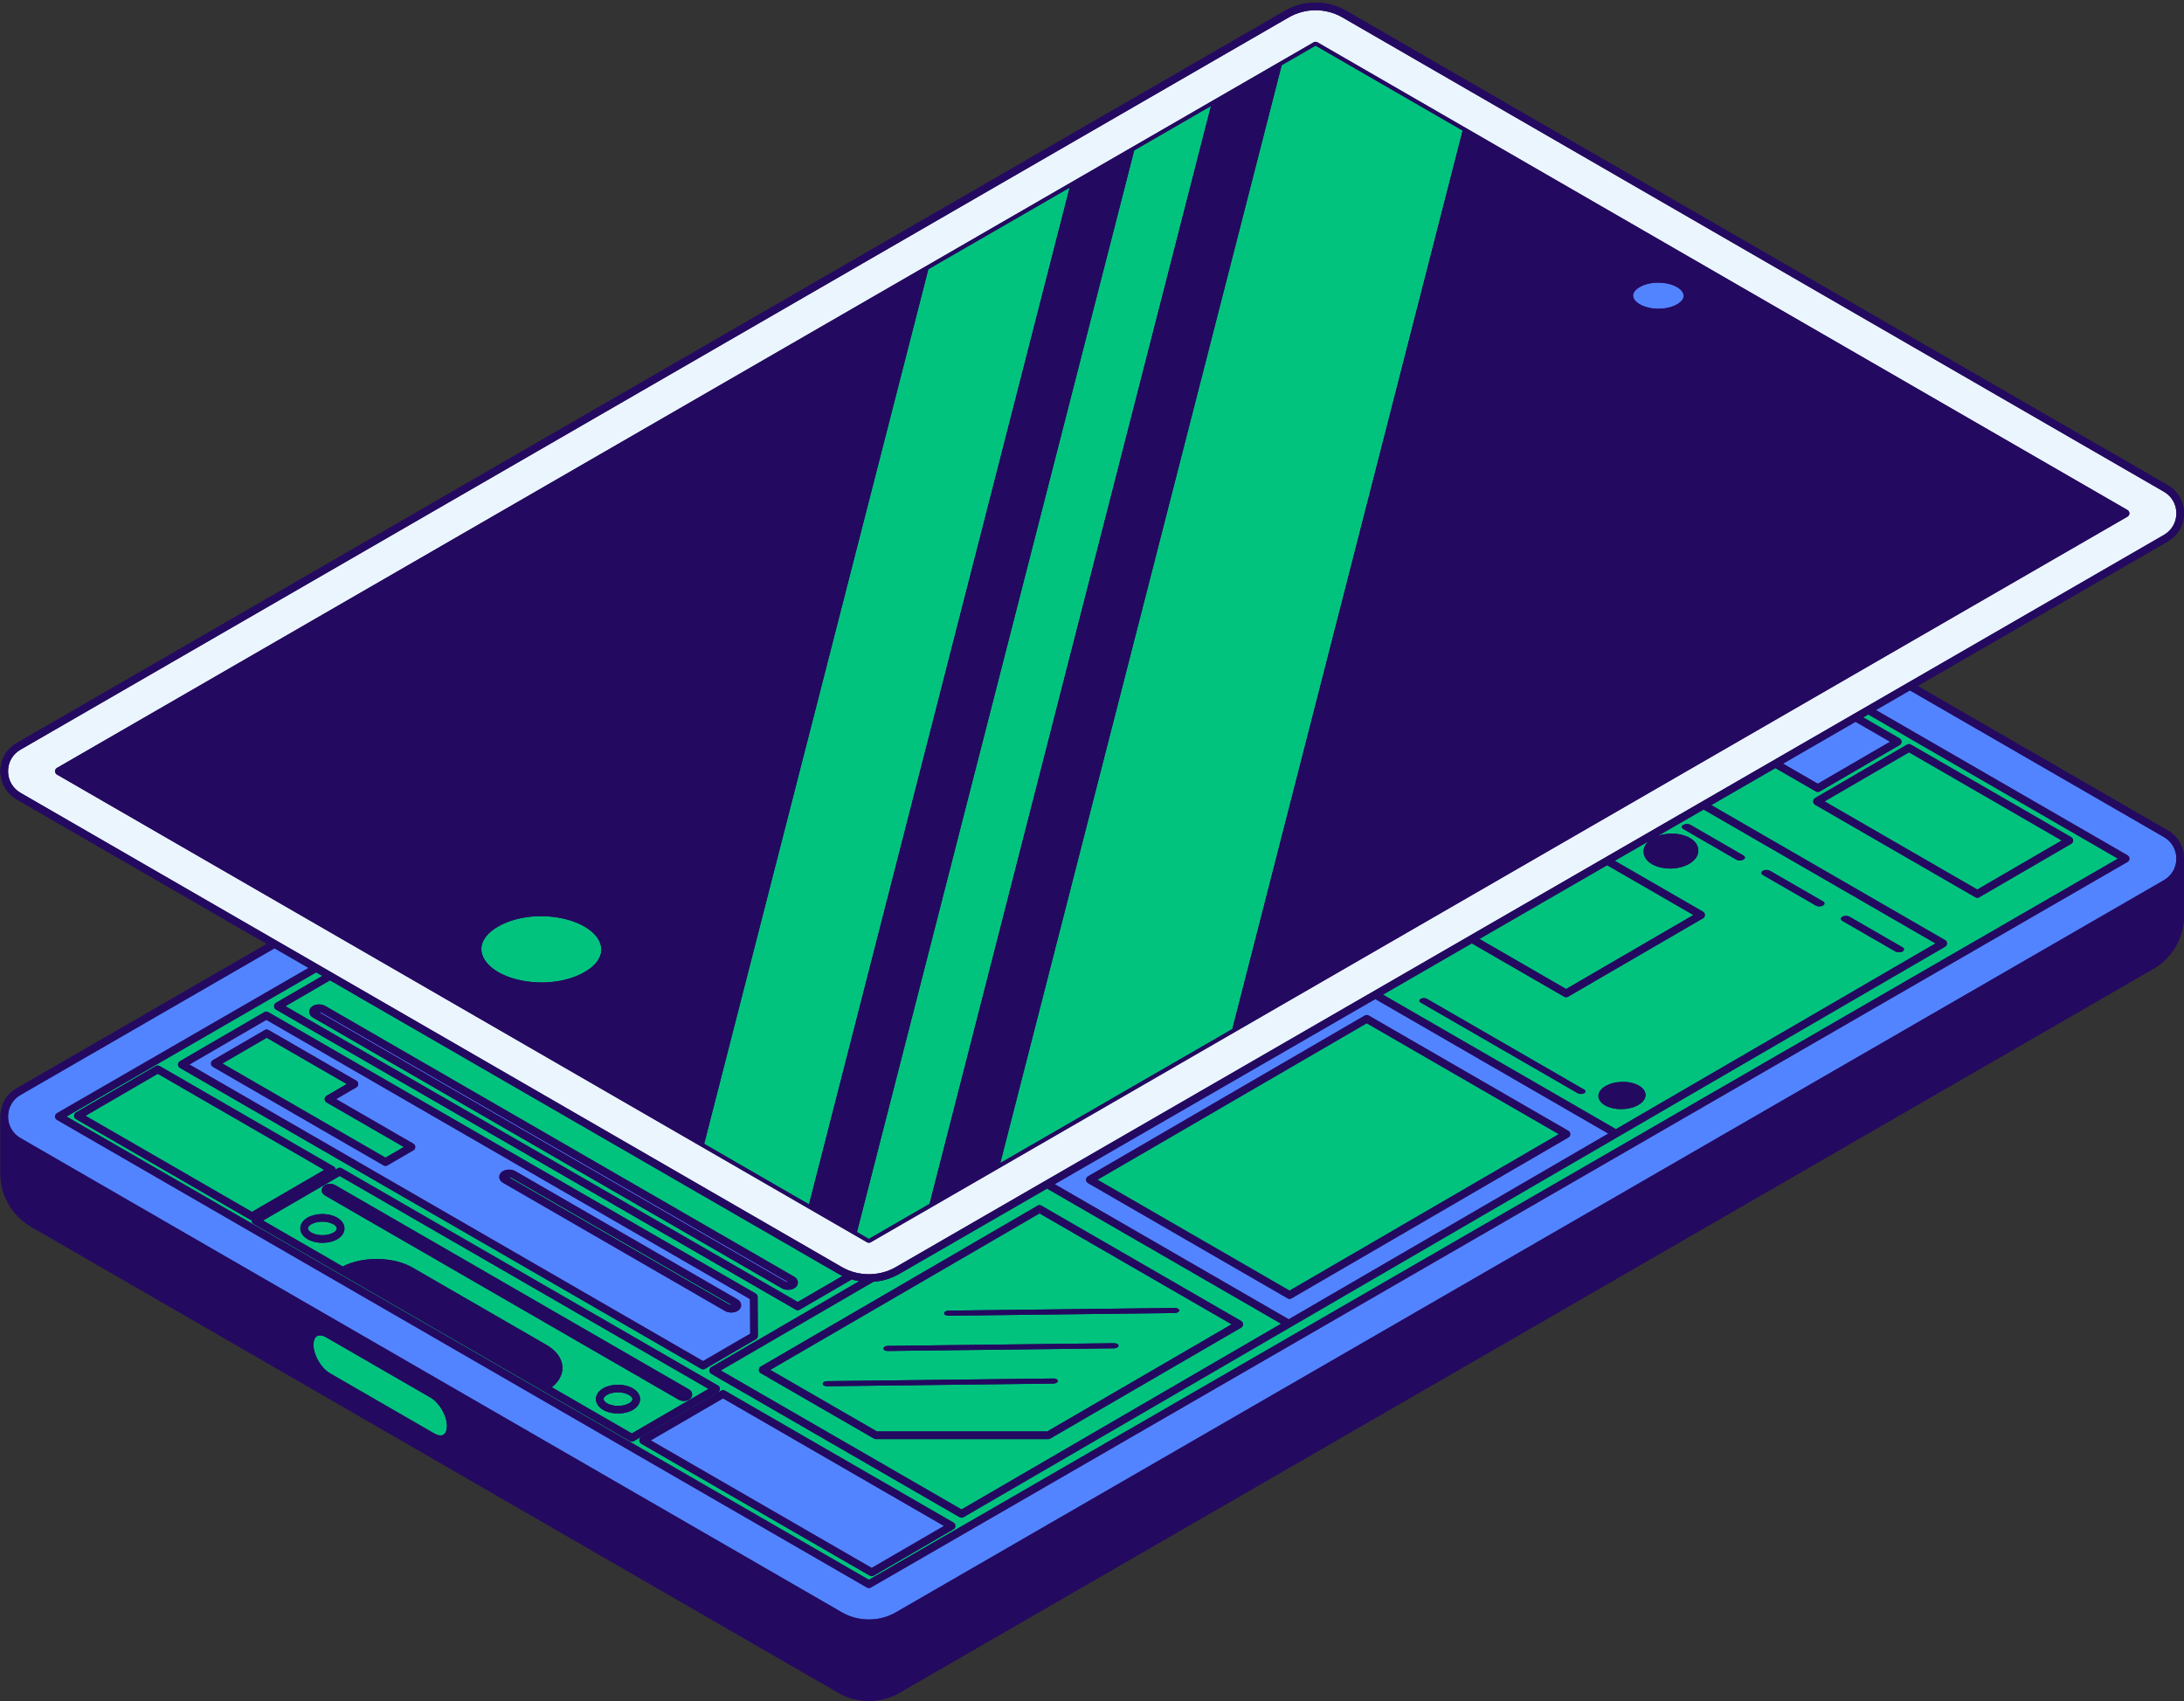
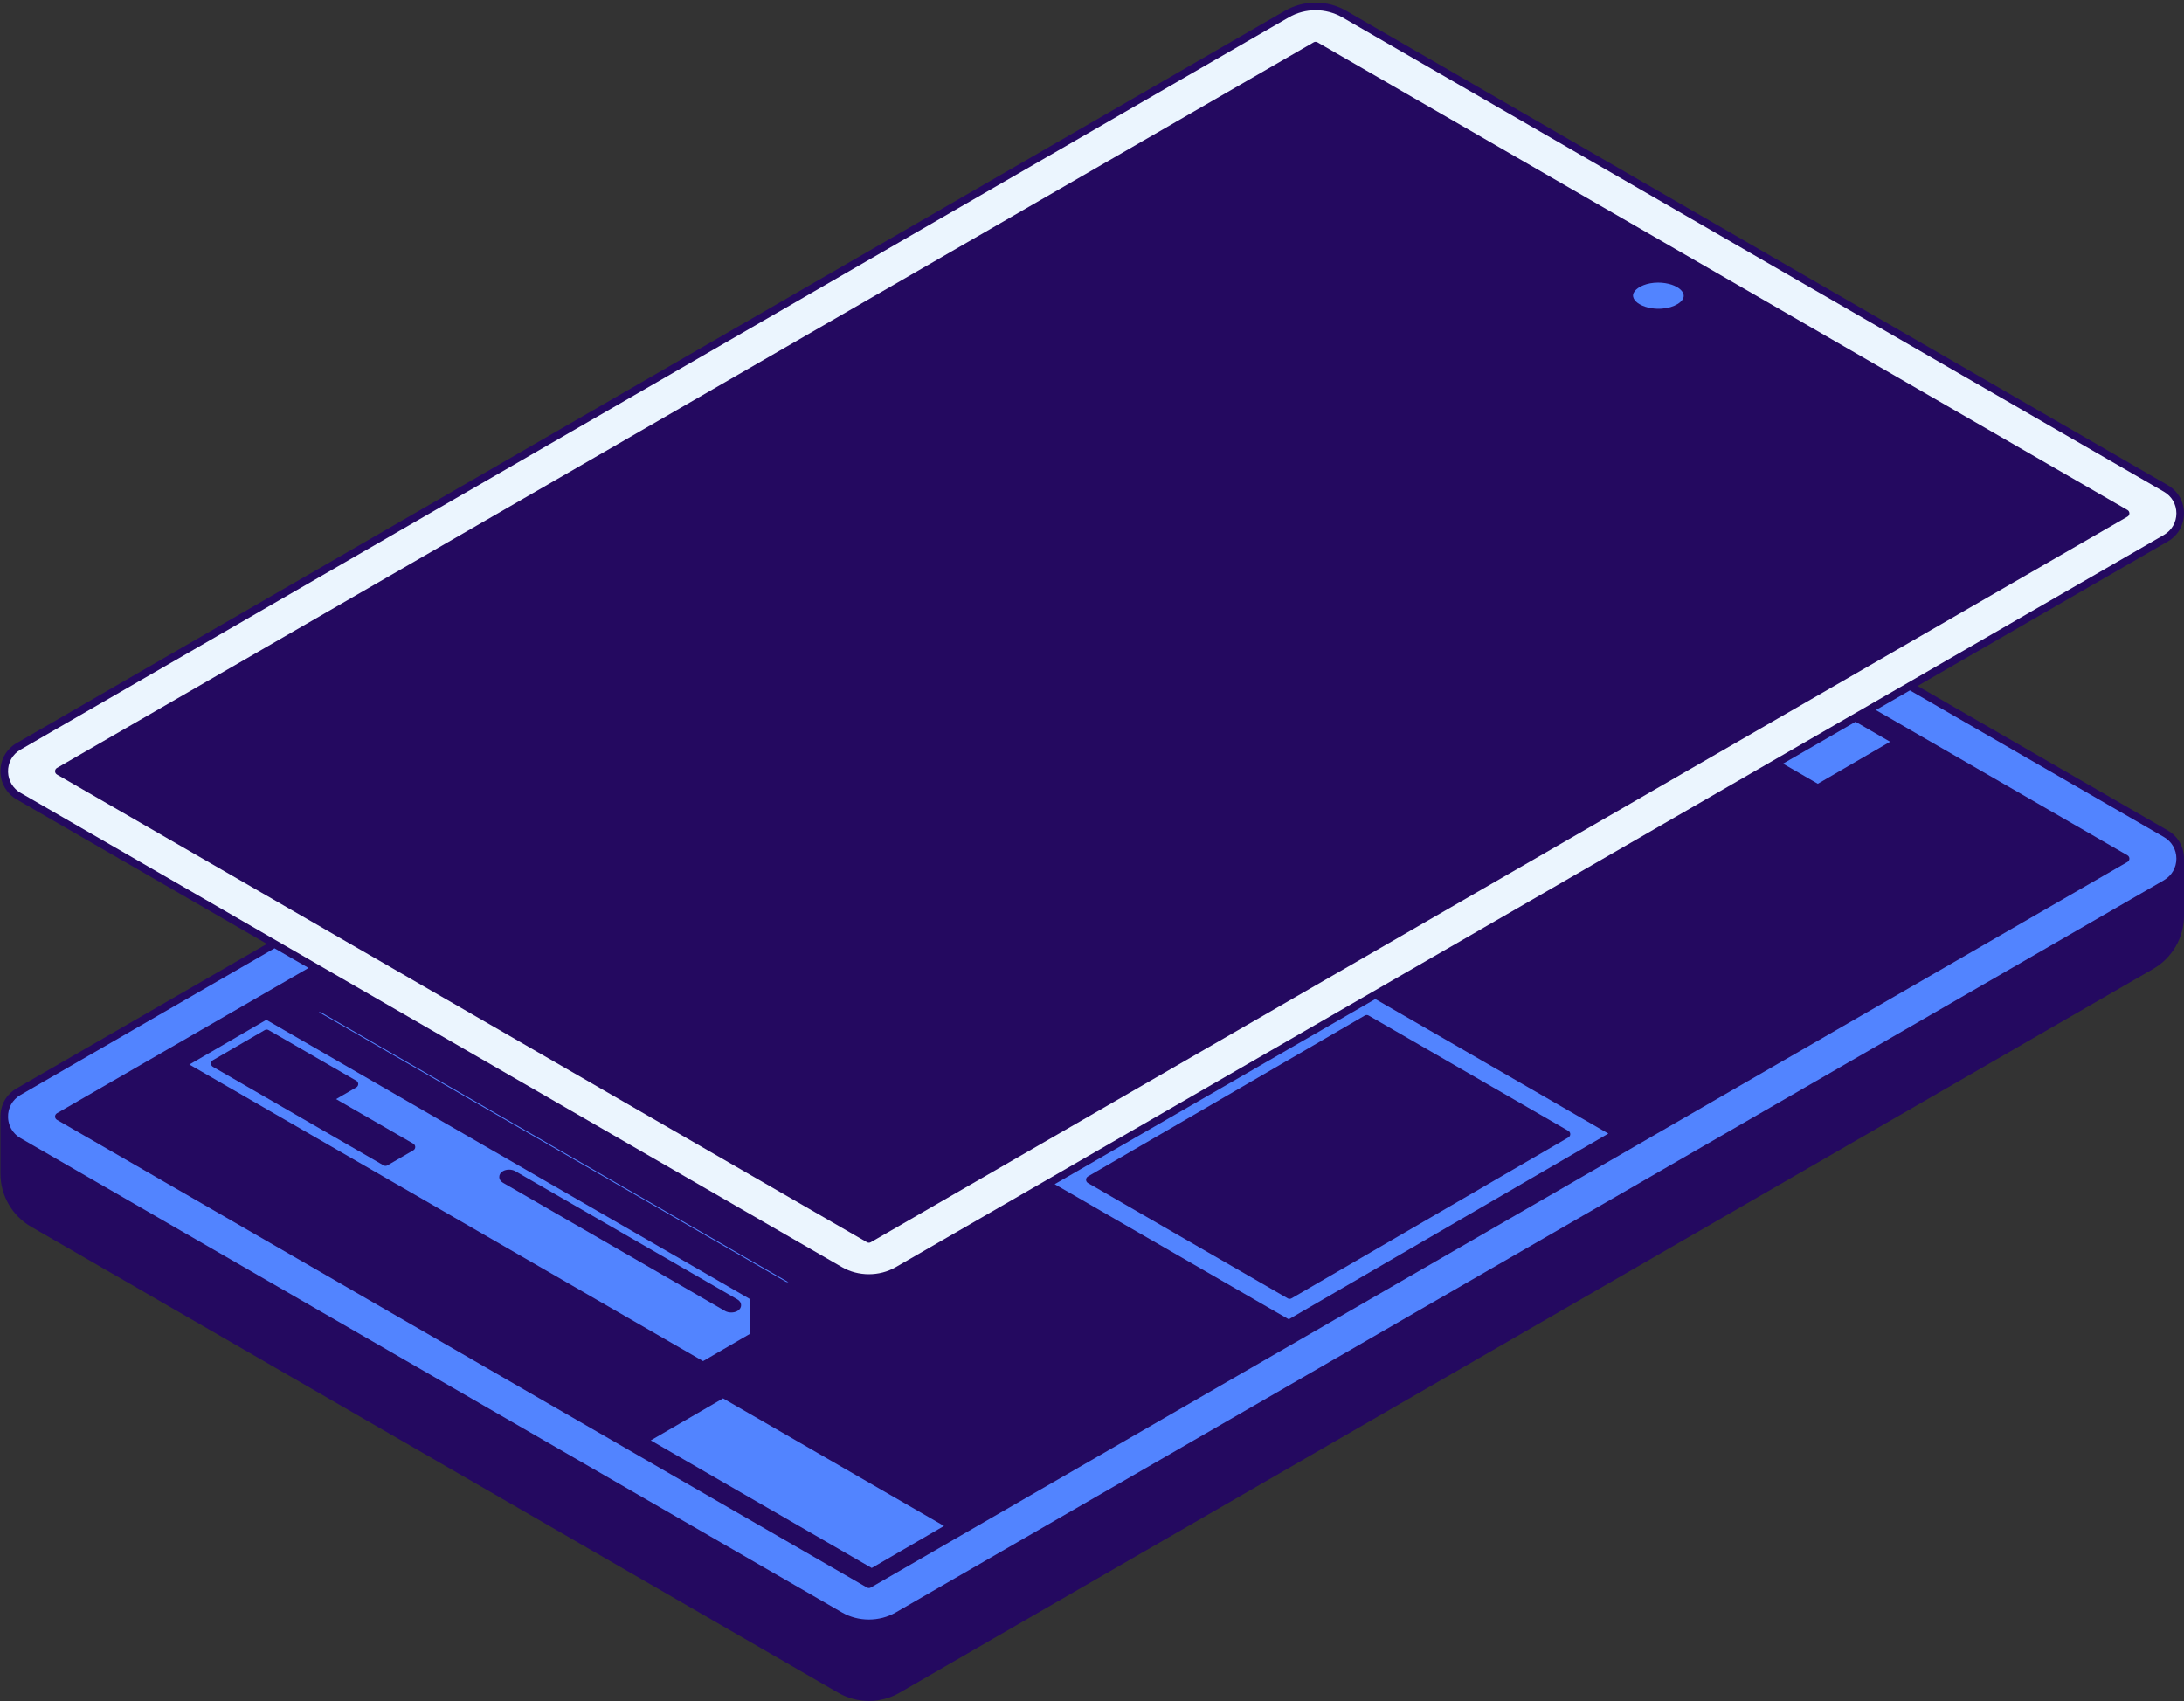
<svg xmlns="http://www.w3.org/2000/svg" fill="#000000" height="389.5" preserveAspectRatio="xMidYMid meet" version="1" viewBox="-0.1 -0.6 500.1 389.5" width="500.1" zoomAndPan="magnify">
  <rect x="-0.1" y="-0.6" width="500.1" height="389.5" fill="#333333" stroke="none" />
  <g id="change1_1">
    <path d="M500,195.998v13.072c0,4.999-2.689,9.657-7.017,12.155l-287.106,165.76 c-2.131,1.231-4.557,1.882-7.018,1.882c-0.003,0-0.006-0.001-0.009-0.001c0,0,0,0-0.001,0c-2.456,0-4.878-0.651-7.008-1.881 L7.018,280.279C2.689,277.779,0,273.122,0,268.124v-12.861c0-0.01,0.006-0.018,0.006-0.029c-0.068-2.771,1.318-5.25,3.721-6.638 l57.289-33.076L3.727,182.445c-2.25-1.299-3.642-3.623-3.723-6.216c-0.089-2.794,1.303-5.296,3.723-6.694L294.124,1.874 c4.329-2.499,9.707-2.499,14.035,0l188.113,108.607c2.334,1.346,3.727,3.76,3.727,6.455c0,2.694-1.393,5.106-3.726,6.454 l-57.289,33.076l57.289,33.076C498.607,190.889,500,193.302,500,195.998z" fill="#240960" />
  </g>
  <g id="change2_1">
    <path d="M4.599,250.106l58.161-33.579l7.799,4.503l-57.618,33.266c-0.27,0.156-0.436,0.444-0.436,0.755 c0,0.311,0.166,0.599,0.436,0.755l185.481,107.089c0.135,0.078,0.286,0.117,0.436,0.117c0.15,0,0.301-0.039,0.436-0.117 l287.765-166.142c0.135-0.078,0.244-0.189,0.319-0.319c0.075-0.13,0.117-0.28,0.117-0.436c0-0.156-0.042-0.306-0.117-0.436 c-0.075-0.13-0.184-0.241-0.319-0.319l-57.618-33.266l7.799-4.503l58.161,33.579h0c1.788,1.031,2.854,2.88,2.854,4.945 c0,2.063-1.067,3.912-2.855,4.945l-290.398,167.66c-3.727,2.156-8.562,2.156-12.291,0L4.599,259.996 c-0.646-0.373-1.2-0.857-1.643-1.42c-0.739-0.939-1.17-2.1-1.209-3.34C1.679,253.095,2.745,251.177,4.599,250.106z M314.828,228.148 l53.358,30.806l-73.184,42.53l-53.598-30.944L314.828,228.148z M359.465,259.083c-0.001-0.311-0.167-0.598-0.436-0.754 l-45.735-26.405c-0.271-0.156-0.604-0.155-0.874,0.001l-63.397,36.843c-0.269,0.156-0.434,0.444-0.434,0.755 c0.001,0.311,0.167,0.599,0.436,0.754l45.735,26.405c0.135,0.078,0.286,0.117,0.436,0.117c0.151,0,0.303-0.039,0.438-0.118 l63.397-36.843C359.299,259.682,359.465,259.394,359.465,259.083z M180.434,292.982L73.508,231.249 c-0.151-0.088-0.389-0.127-0.615-0.115l106.918,61.733C179.964,292.955,180.205,292.994,180.434,292.982z M171.691,304.776 l-10.802,6.278L43.268,243.145l17.617-10.238l110.761,63.948L171.691,304.776z M94.983,262.026c0-0.311-0.167-0.598-0.436-0.754 L76.86,251.061l4.638-2.695c0.269-0.157,0.434-0.444,0.434-0.755c0-0.311-0.167-0.598-0.436-0.754l-20.098-11.604 c-0.27-0.156-0.603-0.155-0.874,0.001l-11.879,6.903c-0.269,0.157-0.434,0.444-0.434,0.755c0.001,0.311,0.167,0.598,0.436,0.754 l39.088,22.568c0.135,0.078,0.286,0.117,0.436,0.117c0.152,0,0.303-0.039,0.438-0.118l5.941-3.453 C94.818,262.625,94.983,262.337,94.983,262.026z M169.603,298.25c0-0.531-0.309-1.014-0.846-1.324l-50.864-29.366 c-0.809-0.467-2.028-0.467-2.835,0.001c-0.532,0.31-0.837,0.791-0.836,1.321c0,0.398,0.174,0.77,0.487,1.061 c0.104,0.097,0.224,0.185,0.358,0.263l50.864,29.366c0.405,0.234,0.911,0.35,1.417,0.35c0.507,0,1.014-0.117,1.417-0.352 C169.299,299.261,169.604,298.78,169.603,298.25z M199.508,358.417l16.555-9.621l-50.598-29.213l-16.555,9.621L199.508,358.417z M416.149,178.857l16.555-9.621l-7.918-4.572l-16.609,9.589L416.149,178.857z M385.079,68.117c0.405-0.54,0.473-1.077,0.208-1.642 c-0.001-0.001-0.001-0.002-0.001-0.002c-0.229-0.491-0.706-0.957-1.379-1.345c-0.737-0.426-1.668-0.735-2.695-0.895 c-0.562-0.087-1.109-0.127-1.636-0.127c-2.535,0-4.579,0.926-5.373,1.984c-0.405,0.541-0.474,1.078-0.209,1.644 c0.23,0.49,0.708,0.956,1.383,1.346c0.736,0.425,1.667,0.734,2.694,0.894C381.34,70.479,384.121,69.395,385.079,68.117z" fill="#5284ff" />
  </g>
  <g id="change3_1">
    <path d="M1.747,176.174c0.062,1.986,1.129,3.765,2.852,4.76l188.113,108.607c3.728,2.155,8.564,2.155,12.291,0 l290.398-167.66c1.788-1.033,2.855-2.882,2.855-4.945c0-2.065-1.067-3.914-2.854-4.945h0L307.288,3.384 c-1.895-1.094-4.02-1.642-6.145-1.642c-2.125,0-4.251,0.547-6.146,1.642L4.599,171.045C2.745,172.116,1.679,174.034,1.747,176.174z M12.942,175.235L300.706,9.093c0.27-0.156,0.602-0.156,0.872,0l185.481,107.089c0.27,0.156,0.436,0.444,0.436,0.755 s-0.166,0.599-0.436,0.755L199.294,283.833c-0.135,0.078-0.286,0.117-0.436,0.117c-0.15,0-0.301-0.039-0.436-0.117L12.942,176.745 c-0.27-0.156-0.436-0.444-0.436-0.755C12.506,175.678,12.672,175.39,12.942,175.235z" fill="#ebf5fe" />
  </g>
  <g id="change4_1">
-     <path d="M73.159,305.163c0.43,0,0.934,0.156,1.464,0.462l23.837,13.762c2.059,1.19,3.792,4.189,3.785,6.551 c-0.003,0.958-0.297,1.675-0.806,1.968c-0.514,0.295-1.291,0.187-2.133-0.3l-23.838-13.762c-2.059-1.187-3.791-4.187-3.784-6.551 c0.003-0.957,0.296-1.673,0.806-1.966C72.68,305.217,72.907,305.163,73.159,305.163z M200.706,327.163l-24.428-14.103l61.658-35.832 l43.993,25.399l-42.22,24.535H200.706z M216.089,300.086c-0.005,0.16,0.103,0.304,0.282,0.407c0.178,0.103,0.427,0.165,0.704,0.162 l51.815-0.61c0.554-0.007,1.01-0.272,1.019-0.593c0.005-0.16-0.103-0.304-0.282-0.407c-0.178-0.103-0.427-0.165-0.704-0.162 l-51.815,0.611C216.555,299.5,216.099,299.766,216.089,300.086z M202.194,308.161c-0.005,0.16,0.103,0.304,0.282,0.407 c0.178,0.103,0.427,0.165,0.704,0.162l51.815-0.61c0.554-0.007,1.01-0.272,1.019-0.593c0.005-0.16-0.103-0.304-0.282-0.407 c-0.178-0.103-0.427-0.165-0.704-0.162l-51.815,0.611C202.66,307.575,202.204,307.84,202.194,308.161z M189.285,316.805l51.815-0.61 c0.554-0.007,1.01-0.272,1.018-0.592c0.005-0.16-0.103-0.304-0.282-0.407c-0.178-0.103-0.427-0.165-0.704-0.162l-51.815,0.611 c-0.552,0.005-1.008,0.271-1.017,0.591c-0.005,0.16,0.103,0.304,0.282,0.407C188.759,316.746,189.008,316.808,189.285,316.805z M338.658,214.39l19.858,11.465l29.157-16.944l-19.762-11.41L338.658,214.39z M452.669,203.083l19.337-11.237l-34.975-20.193 l-19.336,11.237L452.669,203.083z M57.593,276.889l16.555-9.621l-38.117-22.006l-16.555,9.621L57.593,276.889z M123.76,209.172 c-5.918,0-10.736,2.224-12.632,4.753c-1.122,1.497-1.313,3.064-0.566,4.657c0.595,1.269,1.787,2.447,3.446,3.406 c1.723,0.995,3.886,1.715,6.253,2.082c7.554,1.171,14.051-1.427,16.329-4.466c1.122-1.497,1.313-3.063,0.566-4.657v0 c-0.594-1.27-1.785-2.447-3.444-3.405c-1.722-0.994-3.885-1.714-6.254-2.083C126.19,209.263,124.952,209.172,123.76,209.172z M72.303,222.037l-57.182,33.014l183.737,106.082l286.021-165.135l-57.182-33.014l-1.167,0.674l8.35,4.821 c0.27,0.155,0.435,0.443,0.436,0.754c0,0.311-0.165,0.599-0.434,0.755l-18.293,10.631c-0.135,0.079-0.287,0.118-0.438,0.118 c-0.151,0-0.301-0.039-0.436-0.117l-9.282-5.359l-14.691,8.482l53.543,30.913c0.269,0.156,0.435,0.443,0.436,0.754 c0,0.311-0.165,0.598-0.434,0.755l-74.924,43.541l-74.922,43.54l-74.924,43.541c-0.135,0.079-0.287,0.118-0.438,0.118 c-0.151,0-0.301-0.039-0.436-0.117l-56.874-32.836c-0.27-0.155-0.435-0.443-0.436-0.754c0-0.311,0.165-0.599,0.434-0.755 l33.885-19.692c-0.608-0.097-1.207-0.233-1.796-0.408c-0.059,0.065-0.126,0.124-0.204,0.169l-11.644,6.766 c-0.135,0.079-0.287,0.118-0.438,0.118c-0.151,0-0.301-0.039-0.436-0.117l-119.05-68.734c-0.269-0.155-0.435-0.443-0.436-0.754 c0-0.311,0.165-0.599,0.434-0.755l10.638-6.182L72.303,222.037z M415.519,183.648c-0.269-0.155-0.435-0.443-0.436-0.754 c0-0.311,0.165-0.599,0.434-0.755l21.075-12.247c0.271-0.157,0.603-0.157,0.874-0.001l36.715,21.197 c0.27,0.156,0.436,0.443,0.436,0.754c0.001,0.311-0.164,0.598-0.434,0.755l-21.074,12.247c-0.135,0.078-0.287,0.118-0.438,0.118 c-0.151,0-0.301-0.039-0.436-0.117L415.519,183.648z M165.9,317.82l52.339,30.217c0.269,0.156,0.435,0.443,0.436,0.754 c0,0.311-0.165,0.598-0.434,0.755l-18.293,10.631c-0.136,0.079-0.287,0.118-0.438,0.118c-0.15,0-0.301-0.039-0.436-0.117 l-52.339-30.218c-0.27-0.156-0.436-0.443-0.436-0.754c-0.001-0.311,0.164-0.599,0.434-0.755l18.293-10.631 C165.296,317.665,165.629,317.665,165.9,317.82z M164.317,316.655c0.269,0.155,0.435,0.443,0.436,0.754 c0,0.311-0.165,0.599-0.434,0.755l-19.298,11.215c-0.135,0.078-0.287,0.118-0.438,0.118s-0.301-0.039-0.436-0.117l-19.968-11.529 l-46.251-26.702c0,0,0,0-0.001-0.001l-19.965-11.527c-0.27-0.156-0.435-0.443-0.436-0.754c0-0.036,0.01-0.071,0.014-0.106 c-0.132-0.009-0.262-0.041-0.381-0.11l-39.858-23.012c-0.27-0.155-0.435-0.443-0.436-0.754c0-0.311,0.165-0.599,0.434-0.755 l18.293-10.631c0.271-0.156,0.603-0.157,0.874-0.001l39.858,23.012c0.248,0.143,0.402,0.399,0.426,0.682l0.507-0.294 c0.271-0.157,0.603-0.157,0.874-0.001L164.317,316.655z M172.95,295.595c0.268,0.155,0.434,0.44,0.436,0.75l0.052,8.926 c0.002,0.312-0.163,0.602-0.434,0.759l-11.675,6.785c-0.135,0.079-0.287,0.118-0.438,0.118s-0.301-0.039-0.436-0.117L41.093,243.903 c-0.27-0.156-0.436-0.443-0.436-0.754c-0.001-0.311,0.164-0.599,0.434-0.755l19.355-11.248c0.271-0.157,0.603-0.158,0.874-0.001 L172.95,295.595z M369.924,257.944l73.185-42.531l-53.111-30.664l-10.543,6.087c2.347-0.867,5.368-0.738,7.377,0.422 c1.256,0.725,1.949,1.75,1.95,2.887c0.002,1.179-0.737,2.259-2.079,3.039c-1.237,0.719-2.82,1.08-4.384,1.08 c-1.492,0-2.968-0.329-4.114-0.99c-1.256-0.726-1.949-1.751-1.951-2.888c-0.001-0.873,0.405-1.69,1.16-2.373l-7.759,4.48 l20.194,11.658c0.27,0.156,0.436,0.443,0.436,0.754c0.001,0.311-0.164,0.598-0.434,0.755l-30.895,17.955 c-0.135,0.078-0.287,0.118-0.438,0.118c0,0,0,0-0.001,0c-0.061,0-0.123-0.011-0.183-0.024c-0.013-0.003-0.027-0.002-0.04-0.005 c-0.073-0.019-0.145-0.049-0.213-0.088l-21.167-12.221l-20.342,11.745L369.924,257.944z M421.773,209.318l0.032-0.019 c0.442-0.257,1.16-0.255,1.604,0l12.144,7.011c0.443,0.256,0.445,0.671,0.004,0.928l-0.033,0.019 c-0.442,0.257-1.159,0.257-1.602,0.001l-12.144-7.011C421.335,209.991,421.331,209.574,421.773,209.318z M403.558,198.802 l0.032-0.018c0.442-0.257,1.159-0.257,1.604,0l12.143,7.01c0.444,0.257,0.447,0.672,0.005,0.929l-0.032,0.019 c-0.442,0.256-1.159,0.256-1.604,0l-12.143-7.011C403.119,199.474,403.116,199.058,403.558,198.802z M385.348,189.214 c-0.445-0.256-0.447-0.672-0.005-0.929l0.032-0.019c0.442-0.256,1.159-0.256,1.604,0l12.143,7.011 c0.444,0.256,0.447,0.672,0.005,0.929l-0.032,0.018c-0.442,0.257-1.159,0.257-1.604,0L385.348,189.214z M367.564,248.071 c2.142-1.245,5.555-1.285,7.623-0.091c2.069,1.195,2.011,3.172-0.131,4.417c-2.14,1.244-5.553,1.284-7.623,0.089 C365.365,251.293,365.424,249.316,367.564,248.071z M325.206,228.124c0.419-0.244,1.052-0.244,1.444-0.017l35.986,20.776 c0.393,0.226,0.395,0.593,0.005,0.819c-0.419,0.244-1.052,0.244-1.445,0.017l-35.986-20.776 C324.818,228.717,324.816,228.35,325.206,228.124z M356.853,259.087l-61.659,35.833L251.2,269.52l61.659-35.833L356.853,259.087z M164.945,313.194l55.133,31.831l73.186-42.531l-53.603-30.948l-33.784,19.505c-1.833,1.06-3.888,1.686-5.997,1.84L164.945,313.194z M238.37,275.465l45.734,26.405c0.27,0.155,0.436,0.443,0.436,0.754c0,0.311-0.165,0.599-0.434,0.755l-43.724,25.41 c-0.133,0.077-0.284,0.118-0.438,0.118h-14.331h-25.141c-0.153,0-0.304-0.04-0.436-0.117l-25.934-14.973 c-0.269-0.155-0.436-0.443-0.436-0.754c0-0.311,0.165-0.599,0.434-0.755l63.396-36.842C237.766,275.31,238.1,275.309,238.37,275.465 z M75.462,223.86l-10.201,5.928l117.309,67.728l10.248-5.956c-0.331-0.158-0.659-0.325-0.978-0.509L75.462,223.86z M181.767,294.376 c-0.402,0.234-0.908,0.35-1.414,0.35c0,0,0,0,0,0l0,0c-0.505,0-1.01-0.116-1.414-0.349l-107.38-61.996 c-0.509-0.294-0.803-0.746-0.833-1.246c-0.001-0.026-0.011-0.05-0.011-0.075c0,0,0,0,0,0l0,0c0-0.529,0.304-1.01,0.835-1.319 c0.403-0.234,0.908-0.351,1.414-0.351c0.506,0,1.012,0.116,1.416,0.349l107.38,61.996c0.535,0.309,0.843,0.79,0.844,1.321 C182.605,293.585,182.3,294.067,181.767,294.376z M88.169,264.471l-10.007-5.777l-27.339-15.785l10.141-5.893l18.357,10.598 l-4.637,2.695c-0.068,0.039-0.128,0.086-0.181,0.14c-0.16,0.162-0.253,0.381-0.253,0.615c0,0.311,0.166,0.598,0.436,0.754 l17.686,10.211L88.169,264.471z M117.021,269.07l50.409,29.109c-0.089,0.004-0.178-0.004-0.265-0.015 c-0.024-0.003-0.05,0-0.073-0.004c-0.11-0.019-0.211-0.052-0.29-0.097l-50.408-29.107c0.002,0,0.004,0,0.006,0 C116.631,268.946,116.87,268.983,117.021,269.07z M143.944,320.714c-1.36,0.791-3.67,0.79-5.042-0.002 c-0.458-0.264-0.736-0.588-0.781-0.884c-0.004-0.027-0.018-0.055-0.018-0.082c0-0.316,0.285-0.663,0.781-0.951 c0.68-0.396,1.597-0.594,2.516-0.594c0.46,0,0.92,0.05,1.351,0.149c0.431,0.099,0.833,0.248,1.176,0.446 c0.5,0.289,0.799,0.65,0.8,0.965C144.726,320.078,144.441,320.425,143.944,320.714z M71.209,281.63 c-0.507-0.293-0.798-0.644-0.798-0.965c0-0.158,0.071-0.324,0.204-0.486c0.133-0.163,0.328-0.322,0.577-0.466 c0.341-0.198,0.74-0.346,1.169-0.445c0.43-0.099,0.888-0.148,1.348-0.148c0.919,0,1.839,0.198,2.525,0.594 c0.5,0.289,0.799,0.65,0.799,0.966c0,0.316-0.285,0.664-0.782,0.953c-0.68,0.396-1.597,0.593-2.517,0.593 C72.816,282.224,71.895,282.026,71.209,281.63z M77.697,268.659l-17.56,10.205l18.237,10.529c4.544-2.375,11.589-2.293,15.989,0.247 L125,307.328c2.373,1.37,3.681,3.244,3.684,5.276c0.002,1.643-0.85,3.182-2.43,4.433l18.326,10.58l17.56-10.204L77.697,268.659z M77.127,283.14c-0.949,0.551-2.169,0.827-3.391,0.827c-0.916,0-1.833-0.155-2.637-0.465c-0.268-0.103-0.524-0.224-0.762-0.362 c-1.06-0.612-1.668-1.513-1.67-2.473c-0.001-0.955,0.599-1.852,1.649-2.462c1.899-1.103,4.881-1.105,6.79-0.002 c1.061,0.613,1.67,1.514,1.671,2.474C78.779,281.632,78.177,282.529,77.127,283.14z M144.819,322.222 c-0.949,0.551-2.169,0.827-3.39,0.827c-0.916,0-1.833-0.155-2.637-0.465c-0.268-0.103-0.523-0.224-0.762-0.362 c-1.061-0.612-1.67-1.514-1.672-2.474c0-0.477,0.149-0.941,0.431-1.36s0.693-0.797,1.218-1.102c1.899-1.103,4.882-1.104,6.792-0.001 c1.061,0.612,1.67,1.514,1.672,2.474C146.471,320.714,145.869,321.612,144.819,322.222z M157.657,319.883 c-0.339,0.198-0.756,0.296-1.173,0.296c-0.417,0-0.835-0.098-1.177-0.295l-80.989-46.759c-0.472-0.273-0.743-0.704-0.744-1.182 c0-0.477,0.268-0.907,0.736-1.18c0.68-0.394,1.667-0.395,2.348-0.002l80.989,46.76c0.472,0.273,0.744,0.704,0.745,1.184 C158.394,319.181,158.126,319.611,157.657,319.883z M212.474,61.04l32.356-18.681l-59.676,232.807l-24.014-13.864L212.474,61.04z M293.384,14.325l7.758-4.478l33.683,19.447l-52.734,205.728l-53.145,30.683L293.384,14.325z M259.612,33.825l17.582-10.153 l-64.438,251.379l-13.899,8.026l-2.729-1.576L259.612,33.825z" fill="#02c37e" />
-   </g>
+     </g>
  <g id="change1_2">
-     <path d="M496.273,189.543l-57.289-33.076l57.289-33.076c2.334-1.348,3.726-3.761,3.726-6.454 c0-2.696-1.393-5.109-3.727-6.455L308.16,1.874c-4.329-2.499-9.707-2.499-14.035,0L3.727,169.535c-2.42,1.398-3.812,3.9-3.723,6.694 c0.082,2.592,1.473,4.916,3.723,6.216l57.289,33.076L3.727,248.596c-2.404,1.389-3.789,3.867-3.721,6.638 c0,0.01-0.006,0.018-0.006,0.029v12.861c0,4.998,2.689,9.656,7.018,12.155L191.84,386.985c2.129,1.231,4.552,1.881,7.008,1.881 c0,0,0.001,0,0.001,0c0.003,0,0.006,0.001,0.009,0.001c2.461,0,4.887-0.651,7.018-1.882l287.106-165.76 c4.329-2.499,7.017-7.156,7.017-12.155v-13.072C500,193.302,498.607,190.889,496.273,189.543z M301.142,1.743 c2.125,0,4.25,0.547,6.145,1.642l188.114,108.607h0c1.787,1.032,2.854,2.88,2.854,4.945c0,2.063-1.067,3.912-2.855,4.945 l-290.398,167.66c-3.727,2.155-8.563,2.155-12.291,0L4.599,180.934c-1.723-0.996-2.79-2.774-2.852-4.76 c-0.068-2.14,0.998-4.059,2.852-5.129L294.996,3.384C296.892,2.29,299.017,1.743,301.142,1.743z M182.57,297.517L65.261,229.789 l10.201-5.928l116.379,67.192c0.319,0.184,0.646,0.351,0.978,0.509L182.57,297.517z M63.083,229.037 c-0.269,0.156-0.434,0.444-0.434,0.755c0,0.311,0.167,0.598,0.436,0.754l119.05,68.734c0.135,0.078,0.285,0.117,0.436,0.117 c0.151,0,0.303-0.039,0.438-0.118l11.644-6.766c0.078-0.045,0.145-0.104,0.204-0.169c0.589,0.175,1.188,0.311,1.796,0.408 l-33.885,19.692c-0.269,0.156-0.435,0.444-0.434,0.755c0,0.311,0.166,0.598,0.436,0.754l56.874,32.836 c0.135,0.078,0.285,0.117,0.436,0.117c0.151,0,0.303-0.039,0.438-0.118l74.924-43.541l74.922-43.54l74.924-43.541 c0.269-0.157,0.434-0.444,0.434-0.755c-0.001-0.311-0.167-0.598-0.436-0.754l-53.543-30.913l14.691-8.482l9.282,5.359 c0.135,0.078,0.285,0.117,0.436,0.117c0.151,0,0.303-0.039,0.438-0.118l18.293-10.631c0.269-0.156,0.435-0.444,0.434-0.755 c0-0.311-0.166-0.598-0.436-0.754l-8.35-4.821l1.167-0.674l57.182,33.014L198.858,361.133L15.121,255.051l57.182-33.014l1.417,0.818 L63.083,229.037z M205.876,291.052l33.784-19.505l53.603,30.948l-73.186,42.531l-55.133-31.831l34.935-20.302 C201.988,292.738,204.043,292.112,205.876,291.052z M387.674,208.911l-29.157,16.944l-19.858-11.465l29.253-16.889L387.674,208.911z M358.082,227.618c0.068,0.039,0.14,0.068,0.213,0.088c0.013,0.003,0.027,0.002,0.04,0.005c0.06,0.013,0.122,0.024,0.183,0.024 c0,0,0.001,0,0.001,0c0.151,0,0.303-0.039,0.438-0.118l30.895-17.955c0.269-0.157,0.435-0.444,0.434-0.755 c0-0.311-0.166-0.598-0.436-0.754l-20.194-11.658l7.759-4.48c-0.755,0.683-1.161,1.5-1.16,2.373 c0.001,1.137,0.694,2.162,1.951,2.888c1.145,0.661,2.621,0.99,4.114,0.99c1.564,0,3.146-0.361,4.384-1.08 c1.342-0.78,2.081-1.86,2.079-3.039c-0.001-1.137-0.694-2.161-1.95-2.887c-2.009-1.16-5.029-1.289-7.377-0.422l10.543-6.087 l53.111,30.664l-73.185,42.531l-53.351-30.803l20.342-11.745L358.082,227.618z M368.186,258.954l-73.184,42.53l-53.598-30.944 l73.424-42.392L368.186,258.954z M432.704,169.236l-16.555,9.621l-7.973-4.603l16.609-9.589L432.704,169.236z M70.559,221.03 l-57.618,33.266c-0.27,0.156-0.436,0.444-0.436,0.755c0,0.311,0.166,0.599,0.436,0.755l185.481,107.089 c0.135,0.078,0.286,0.117,0.436,0.117c0.15,0,0.301-0.039,0.436-0.117l287.765-166.142c0.135-0.078,0.244-0.189,0.319-0.319 c0.075-0.13,0.117-0.28,0.117-0.436c0-0.156-0.042-0.306-0.117-0.436c-0.075-0.13-0.184-0.241-0.319-0.319l-57.618-33.266 l7.799-4.503l58.161,33.579h0c1.788,1.031,2.854,2.88,2.854,4.945c0,2.063-1.067,3.912-2.855,4.945l-290.398,167.66 c-3.727,2.156-8.562,2.156-12.291,0L4.599,259.996c-0.646-0.373-1.2-0.857-1.643-1.42c-0.739-0.939-1.17-2.1-1.209-3.34 c-0.068-2.14,0.998-4.059,2.852-5.129l58.161-33.579L70.559,221.03z M98.46,319.387c2.059,1.19,3.792,4.189,3.785,6.551 c-0.003,0.958-0.297,1.675-0.806,1.968c-0.514,0.295-1.291,0.187-2.133-0.3l-23.838-13.762c-2.059-1.187-3.791-4.187-3.784-6.551 c0.003-0.957,0.296-1.673,0.806-1.966c0.19-0.11,0.417-0.164,0.67-0.164c0.43,0,0.934,0.156,1.464,0.462L98.46,319.387z M367.564,248.071c2.142-1.245,5.555-1.285,7.623-0.091c2.069,1.195,2.011,3.172-0.131,4.417c-2.14,1.244-5.553,1.284-7.623,0.089 C365.365,251.293,365.424,249.316,367.564,248.071z M359.029,258.329l-45.735-26.405c-0.271-0.156-0.604-0.155-0.874,0.001 l-63.397,36.843c-0.269,0.156-0.434,0.444-0.434,0.755c0.001,0.311,0.167,0.599,0.436,0.754l45.735,26.405 c0.135,0.078,0.286,0.117,0.436,0.117c0.151,0,0.303-0.039,0.438-0.118l63.397-36.843c0.269-0.156,0.434-0.444,0.434-0.755 C359.464,258.772,359.298,258.484,359.029,258.329z M251.2,269.52l61.659-35.833l43.993,25.399l-61.659,35.833L251.2,269.52z M173.666,313.063c0,0.311,0.167,0.598,0.436,0.754l25.934,14.973c0.132,0.077,0.283,0.117,0.436,0.117h25.141h14.331 c0.154,0,0.305-0.04,0.438-0.118l43.724-25.41c0.269-0.156,0.435-0.444,0.434-0.755c0-0.311-0.166-0.598-0.436-0.754l-45.734-26.405 c-0.27-0.156-0.603-0.155-0.874,0.001L174.1,312.308C173.831,312.464,173.666,312.752,173.666,313.063z M237.935,277.228 l43.993,25.399l-42.22,24.535h-39.003l-24.428-14.103L237.935,277.228z M216.089,300.086c0.01-0.321,0.466-0.586,1.019-0.592 l51.815-0.611c0.277-0.003,0.525,0.059,0.704,0.162c0.179,0.103,0.287,0.247,0.282,0.407c-0.01,0.321-0.466,0.586-1.019,0.593 l-51.815,0.61c-0.277,0.003-0.525-0.059-0.704-0.162C216.192,300.39,216.084,300.246,216.089,300.086z M202.194,308.161 c0.01-0.321,0.466-0.586,1.019-0.592l51.815-0.611c0.277-0.003,0.525,0.059,0.704,0.162c0.179,0.103,0.287,0.247,0.282,0.407 c-0.01,0.321-0.466,0.586-1.019,0.593l-51.815,0.61c-0.277,0.003-0.525-0.059-0.704-0.162 C202.297,308.465,202.189,308.321,202.194,308.161z M241.1,316.194l-51.815,0.61c-0.277,0.003-0.526-0.059-0.704-0.162 c-0.179-0.103-0.287-0.247-0.282-0.407c0.01-0.321,0.466-0.586,1.017-0.591l51.815-0.611c0.277-0.003,0.526,0.059,0.704,0.162 c0.179,0.103,0.287,0.247,0.282,0.407C242.109,315.922,241.653,316.188,241.1,316.194z M397.49,196.224l-12.142-7.011 c-0.445-0.256-0.447-0.672-0.005-0.929l0.032-0.019c0.442-0.256,1.159-0.256,1.604,0l12.143,7.011 c0.444,0.256,0.447,0.672,0.005,0.929l-0.032,0.018C398.652,196.481,397.934,196.481,397.49,196.224z M403.558,198.802l0.032-0.018 c0.442-0.257,1.159-0.257,1.604,0l12.143,7.01c0.444,0.257,0.447,0.672,0.005,0.929l-0.032,0.019c-0.442,0.256-1.159,0.256-1.604,0 l-12.143-7.011C403.119,199.474,403.116,199.058,403.558,198.802z M421.773,209.318l0.032-0.019c0.442-0.257,1.16-0.255,1.604,0 l12.144,7.011c0.443,0.256,0.445,0.671,0.004,0.928l-0.033,0.019c-0.442,0.257-1.159,0.257-1.602,0.001l-12.144-7.011 C421.335,209.991,421.331,209.574,421.773,209.318z M325.206,228.124c0.419-0.244,1.052-0.244,1.444-0.017l35.986,20.776 c0.393,0.226,0.395,0.593,0.005,0.819c-0.419,0.244-1.052,0.244-1.445,0.017l-35.986-20.776 C324.818,228.717,324.816,228.35,325.206,228.124z M181.76,291.734l-107.38-61.996c-0.404-0.234-0.91-0.35-1.416-0.349 c-0.506,0-1.011,0.117-1.414,0.351c-0.531,0.309-0.835,0.79-0.835,1.319l0,0c0,0,0,0,0,0c0,0.026,0.01,0.05,0.011,0.075 c0.029,0.5,0.324,0.952,0.833,1.246l107.38,61.996c0.404,0.233,0.909,0.349,1.414,0.349l0,0c0,0,0,0,0,0 c0.506,0,1.012-0.117,1.414-0.35c0.533-0.309,0.838-0.791,0.837-1.321C182.603,292.524,182.296,292.043,181.76,291.734z M72.893,231.134c0.226-0.012,0.464,0.027,0.615,0.115l106.926,61.733c-0.229,0.013-0.47-0.027-0.623-0.115L72.893,231.134z M60.445,231.146L41.09,242.394c-0.269,0.156-0.435,0.444-0.434,0.755c0,0.311,0.166,0.598,0.436,0.754l119.362,68.914 c0.135,0.078,0.285,0.117,0.436,0.117s0.303-0.039,0.438-0.118l11.675-6.785c0.271-0.157,0.436-0.447,0.434-0.759l-0.052-8.926 c-0.002-0.31-0.168-0.595-0.436-0.75l-111.632-64.45C61.048,230.989,60.715,230.99,60.445,231.146z M43.268,243.145l17.617-10.238 l110.761,63.948l0.046,7.921l-10.802,6.278L43.268,243.145z M168.757,296.926l-50.864-29.366c-0.809-0.467-2.028-0.467-2.835,0.001 c-0.532,0.31-0.837,0.791-0.836,1.321c0,0.398,0.174,0.77,0.487,1.061c0.104,0.097,0.224,0.185,0.358,0.263l50.864,29.366 c0.405,0.234,0.911,0.35,1.417,0.35c0.507,0,1.014-0.117,1.417-0.352c0.533-0.309,0.838-0.791,0.837-1.321 C169.602,297.719,169.294,297.236,168.757,296.926z M167.166,298.164c-0.024-0.003-0.05,0-0.073-0.004 c-0.11-0.019-0.211-0.052-0.29-0.097l-50.408-29.107c0.002,0,0.004,0,0.006,0c0.23-0.01,0.469,0.027,0.62,0.115l50.409,29.109 C167.342,298.183,167.253,298.174,167.166,298.164z M94.547,261.272L76.86,251.061l4.638-2.695c0.269-0.157,0.434-0.444,0.434-0.755 c0-0.311-0.167-0.598-0.436-0.754l-20.098-11.604c-0.27-0.156-0.603-0.155-0.874,0.001l-11.879,6.903 c-0.269,0.157-0.434,0.444-0.434,0.755c0.001,0.311,0.167,0.598,0.436,0.754l39.088,22.568c0.135,0.078,0.286,0.117,0.436,0.117 c0.152,0,0.303-0.039,0.438-0.118l5.941-3.453c0.269-0.156,0.434-0.444,0.434-0.755C94.982,261.715,94.816,261.427,94.547,261.272z M50.822,242.909l10.141-5.893l18.357,10.598l-4.637,2.695c-0.068,0.039-0.128,0.086-0.181,0.14 c-0.16,0.162-0.253,0.381-0.253,0.615c0,0.311,0.166,0.598,0.436,0.754l17.686,10.211l-4.202,2.442l-10.007-5.777L50.822,242.909z M77.257,266.897l-0.507,0.294c-0.024-0.282-0.178-0.539-0.426-0.682l-39.858-23.012c-0.271-0.156-0.603-0.155-0.874,0.001 L17.299,254.13c-0.269,0.156-0.435,0.444-0.434,0.755c0,0.311,0.166,0.598,0.436,0.754l39.858,23.012 c0.118,0.069,0.249,0.101,0.381,0.11c-0.004,0.036-0.014,0.07-0.014,0.106c0,0.311,0.166,0.598,0.436,0.754l19.965,11.527 c0,0,0.001,0,0.001,0.001l46.251,26.702l19.968,11.529c0.135,0.078,0.285,0.117,0.436,0.117s0.303-0.04,0.438-0.118l19.298-11.215 c0.269-0.156,0.434-0.444,0.434-0.755c-0.001-0.311-0.167-0.598-0.436-0.754l-86.186-49.759 C77.86,266.741,77.528,266.741,77.257,266.897z M126.254,317.037c1.58-1.251,2.432-2.79,2.43-4.433 c-0.003-2.032-1.311-3.906-3.684-5.276l-30.637-17.689c-4.4-2.539-11.445-2.622-15.989-0.247l-18.237-10.529l17.56-10.205 l84.444,48.754l-17.56,10.204L126.254,317.037z M74.149,267.267l-16.555,9.621l-38.117-22.007l16.555-9.621L74.149,267.267z M144.798,317.285c-1.909-1.103-4.893-1.102-6.792,0.001c-0.525,0.305-0.937,0.682-1.218,1.102s-0.431,0.883-0.431,1.36 c0.002,0.96,0.611,1.862,1.672,2.474c0.239,0.138,0.494,0.259,0.762,0.362c0.804,0.31,1.721,0.465,2.637,0.465 c1.221,0,2.442-0.276,3.39-0.827c1.05-0.61,1.651-1.508,1.65-2.463C146.468,318.799,145.859,317.897,144.798,317.285z M138.902,320.712c-0.458-0.264-0.736-0.588-0.781-0.884c-0.004-0.027-0.018-0.055-0.018-0.082c0-0.316,0.285-0.663,0.781-0.951 c0.68-0.396,1.597-0.594,2.516-0.594c0.46,0,0.92,0.05,1.351,0.149c0.431,0.099,0.833,0.248,1.176,0.446 c0.5,0.289,0.799,0.65,0.8,0.965c0,0.317-0.285,0.664-0.782,0.953C142.583,321.505,140.274,321.504,138.902,320.712z M77.106,278.203c-1.909-1.102-4.892-1.101-6.79,0.002c-1.049,0.61-1.65,1.507-1.649,2.462c0.001,0.96,0.61,1.861,1.67,2.473 c0.239,0.138,0.494,0.258,0.762,0.362c0.804,0.31,1.721,0.465,2.637,0.465c1.222,0,2.442-0.276,3.391-0.827 c1.05-0.61,1.651-1.508,1.65-2.463C78.776,279.717,78.166,278.815,77.106,278.203z M70.411,280.664c0-0.158,0.071-0.324,0.204-0.486 c0.133-0.163,0.328-0.322,0.577-0.466c0.341-0.198,0.74-0.346,1.169-0.445c0.43-0.099,0.888-0.148,1.348-0.148 c0.919,0,1.839,0.198,2.525,0.594c0.5,0.289,0.799,0.65,0.799,0.966c0,0.316-0.285,0.664-0.782,0.953 c-0.68,0.396-1.597,0.593-2.517,0.593c-0.919,0-1.839-0.199-2.525-0.595C70.702,281.337,70.411,280.986,70.411,280.664z M158.394,318.703c0,0.478-0.268,0.907-0.737,1.179c-0.339,0.198-0.756,0.296-1.173,0.296c-0.417,0-0.835-0.098-1.177-0.295 l-80.989-46.759c-0.472-0.273-0.743-0.704-0.744-1.182c0-0.477,0.268-0.907,0.736-1.18c0.68-0.394,1.667-0.395,2.348-0.002 l80.989,46.76C158.121,317.792,158.393,318.223,158.394,318.703z M146.299,329.207c0,0.311,0.166,0.598,0.436,0.754l52.339,30.218 c0.135,0.078,0.286,0.117,0.436,0.117c0.151,0,0.303-0.039,0.438-0.118l18.293-10.631c0.269-0.157,0.434-0.444,0.434-0.755 c0-0.311-0.167-0.599-0.436-0.754L165.9,317.82c-0.271-0.156-0.604-0.156-0.874,0.001l-18.293,10.631 C146.463,328.609,146.298,328.896,146.299,329.207z M216.063,348.796l-16.555,9.621l-50.598-29.213l16.555-9.621L216.063,348.796z M452.671,204.963c0.151,0,0.303-0.039,0.438-0.118l21.074-12.247c0.269-0.157,0.435-0.444,0.434-0.755 c0-0.311-0.166-0.598-0.436-0.754l-36.715-21.197c-0.271-0.156-0.603-0.156-0.874,0.001l-21.075,12.247 c-0.269,0.156-0.434,0.444-0.434,0.755c0,0.311,0.167,0.598,0.436,0.754l36.716,21.198 C452.369,204.924,452.52,204.963,452.671,204.963z M472.005,191.846l-19.337,11.237l-34.974-20.193l19.336-11.237L472.005,191.846z M12.942,176.745l185.481,107.088c0.135,0.078,0.286,0.117,0.436,0.117c0.15,0,0.301-0.039,0.436-0.117l287.765-166.141 c0.27-0.156,0.436-0.444,0.436-0.755s-0.166-0.599-0.436-0.755L301.578,9.093c-0.27-0.156-0.602-0.156-0.872,0L12.942,175.235 c-0.27,0.156-0.436,0.443-0.436,0.755C12.506,176.301,12.672,176.589,12.942,176.745z M137.156,214.946L137.156,214.946 c0.746,1.594,0.556,3.161-0.566,4.658c-2.278,3.039-8.775,5.637-16.329,4.466c-2.367-0.367-4.529-1.087-6.253-2.082 c-1.659-0.959-2.851-2.137-3.446-3.406c-0.746-1.593-0.556-3.16,0.566-4.657c1.896-2.529,6.713-4.753,12.632-4.753 c1.192,0,2.43,0.09,3.697,0.286c2.369,0.369,4.532,1.088,6.254,2.083C135.371,212.499,136.562,213.676,137.156,214.946z M373.994,67.735c-0.265-0.565-0.196-1.103,0.209-1.644c0.794-1.058,2.838-1.984,5.373-1.984c0.526,0,1.074,0.04,1.636,0.127 c1.027,0.16,1.958,0.469,2.695,0.895c0.673,0.388,1.15,0.853,1.379,1.345c0,0,0,0.001,0.001,0.002 c0.265,0.564,0.197,1.102-0.208,1.642c-0.958,1.278-3.739,2.362-7.009,1.857c-1.027-0.16-1.958-0.469-2.694-0.894 C374.702,68.691,374.224,68.225,373.994,67.735z M301.142,9.847l33.683,19.447l-52.734,205.728l-53.145,30.683l64.438-251.379 L301.142,9.847z M277.194,23.672l-64.438,251.379l-13.899,8.026l-2.729-1.576l63.483-247.676L277.194,23.672z M244.831,42.359 l-59.676,232.807l-24.014-13.864L212.474,61.04L244.831,42.359z" fill="#240960" />
-   </g>
+     </g>
</svg>